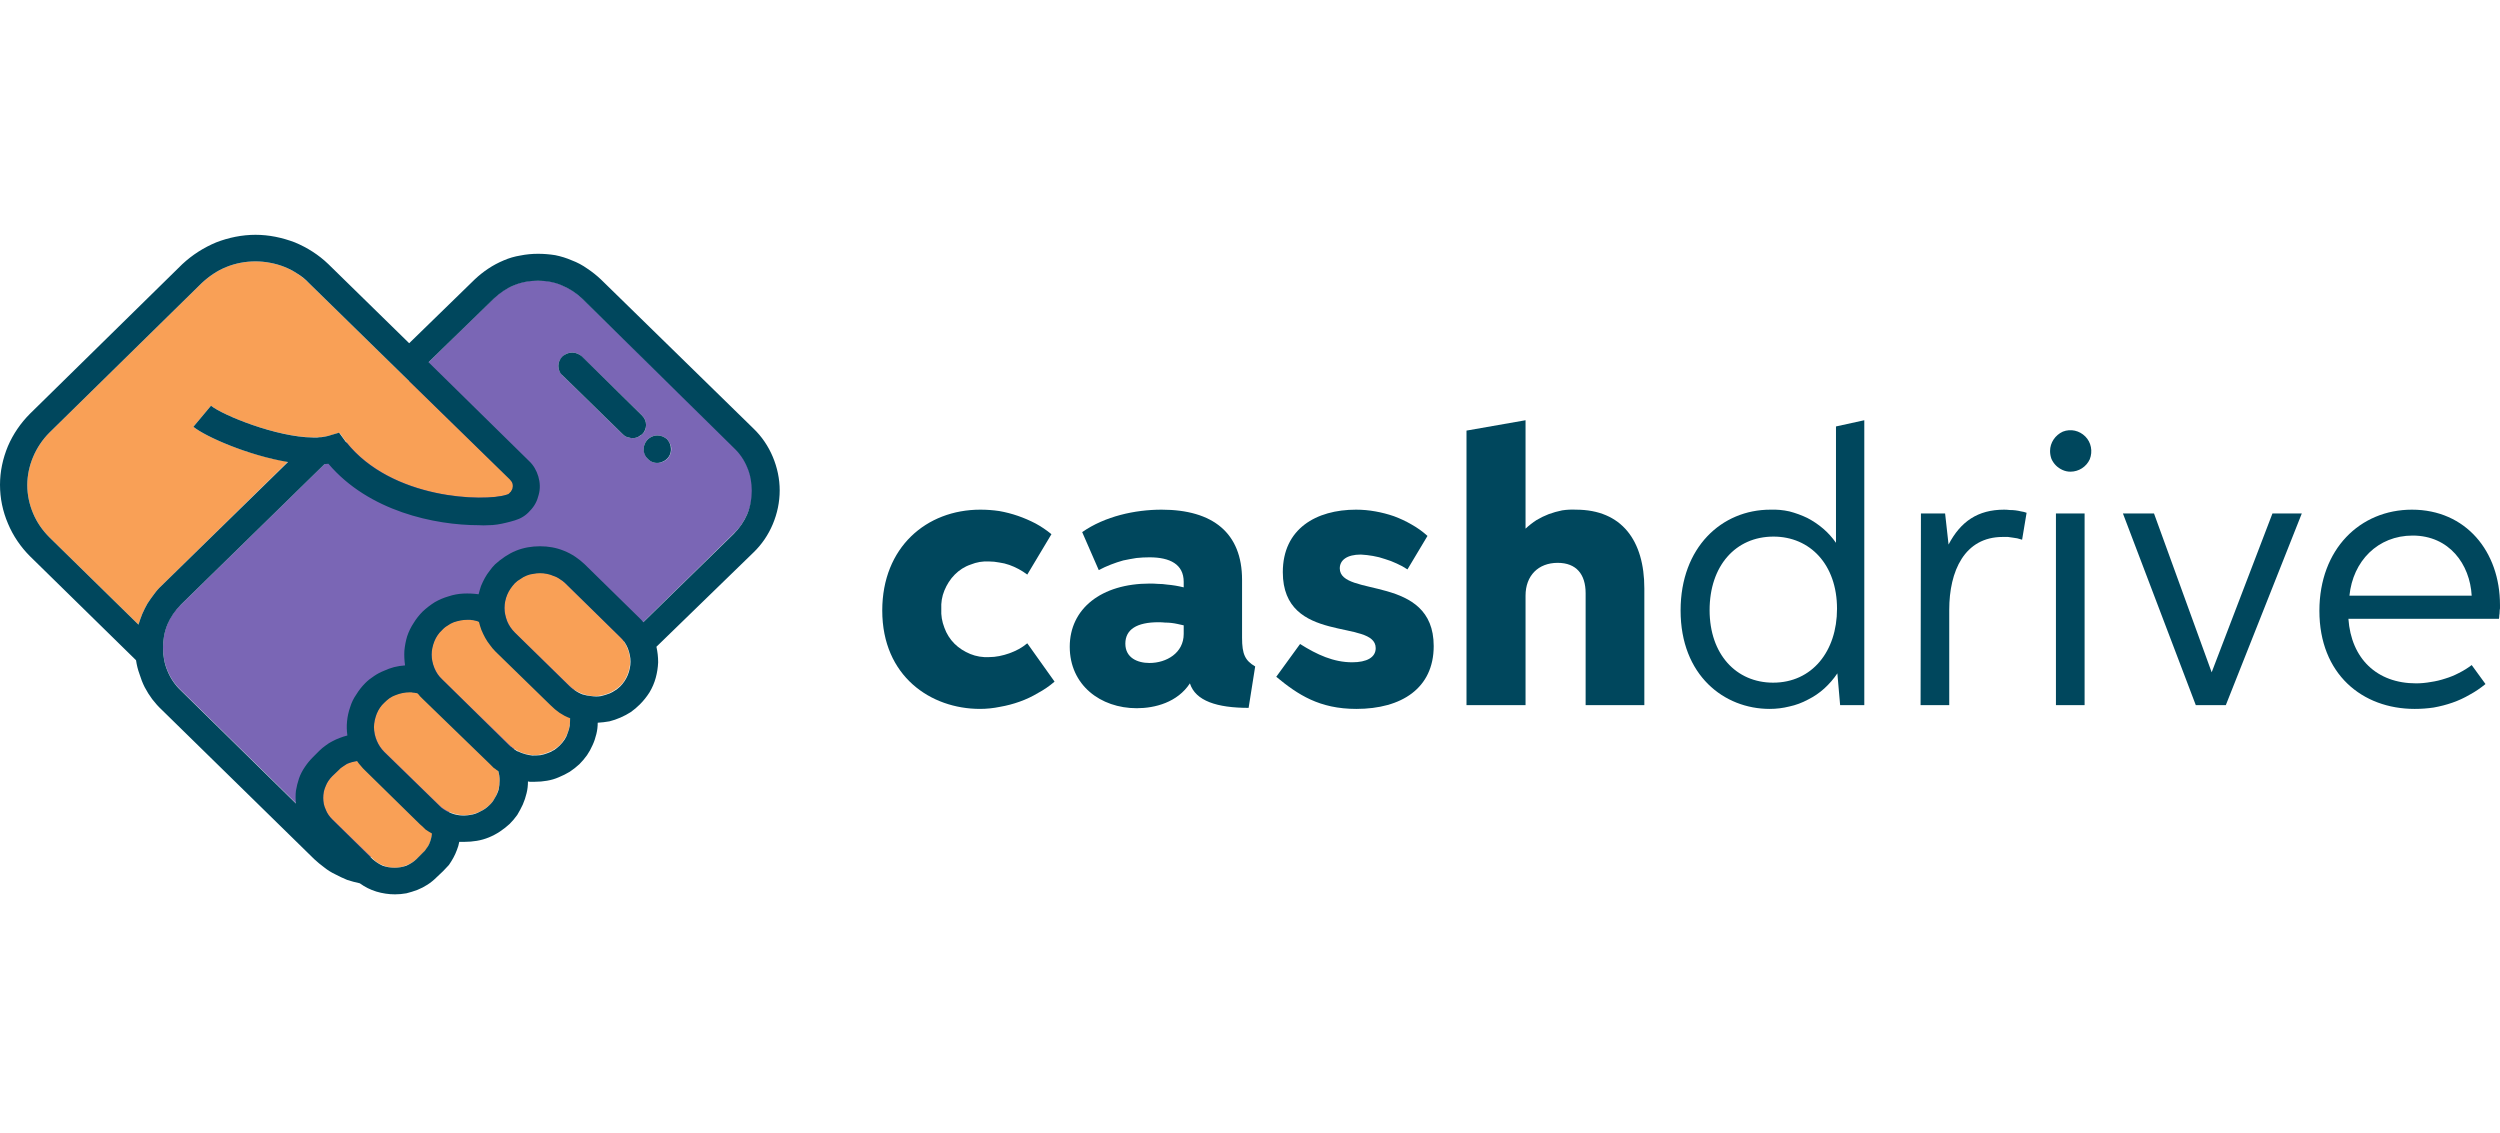
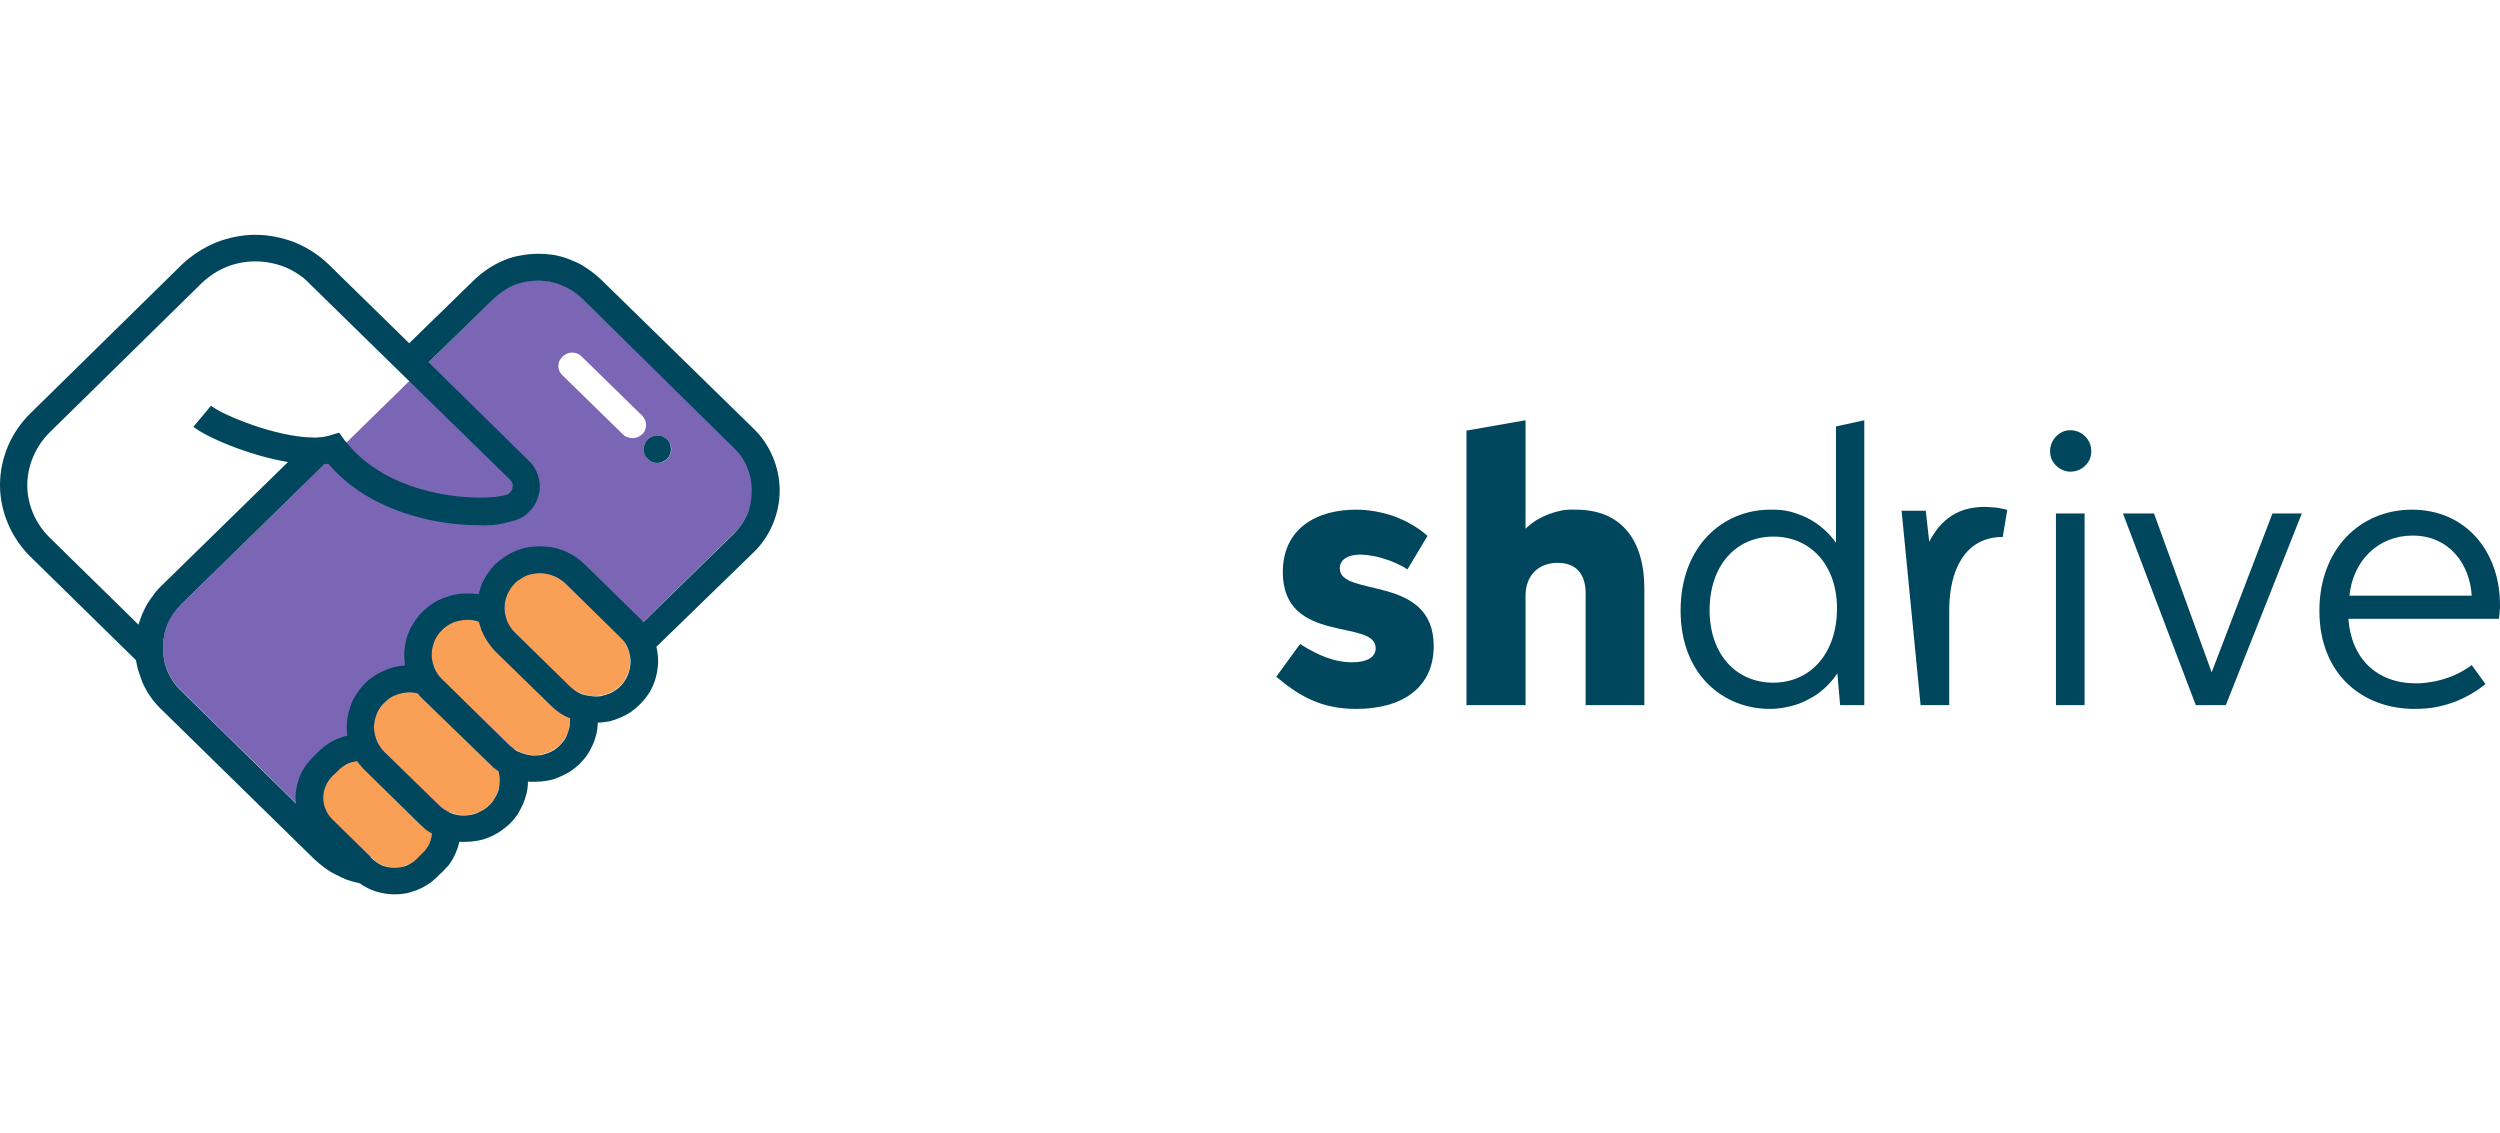
<svg xmlns="http://www.w3.org/2000/svg" version="1.2" viewBox="0 0 724 328" width="724" height="328">
  <title>logoFull</title>
  <style>
		.s0 { fill: #00475d } 
		.s1 { fill: #7a66b5 } 
		.s2 { fill: #f9a056 } 
	</style>
-   <path class="s0" d="m297.5 186.3q-1.2 1-2.5 1.7-1.3 0.7-2.7 1.2-1.4 0.5-2.9 0.8-1.5 0.3-3 0.3c-1.8 0.1-3.7-0.2-5.4-0.9-1.7-0.7-3.3-1.7-4.6-3-1.3-1.3-2.3-2.9-2.9-4.6-0.7-1.8-1-3.6-0.9-5.4-0.1-1.9 0.2-3.7 0.9-5.4 0.7-1.7 1.7-3.3 3-4.6 1.3-1.3 2.8-2.3 4.6-2.9 1.7-0.7 3.5-1 5.3-0.9q1.5 0 3 0.3 1.5 0.2 2.9 0.7 1.4 0.5 2.7 1.2 1.3 0.7 2.5 1.6l7-11.7q-2.2-1.8-4.6-3.1-2.5-1.3-5.1-2.2-2.6-0.9-5.4-1.4-2.7-0.4-5.5-0.4c-15.6 0-28.4 10.9-28.4 29.2 0 19.1 14.1 28.5 28.3 28.5q2.9 0 5.8-0.6 2.9-0.5 5.7-1.5 2.8-1 5.3-2.5 2.6-1.4 4.8-3.3z" />
-   <path class="s0" d="m363.5 193c-2.9-1.7-3.8-3.5-3.8-8.3v-16.8c0-13.5-8.4-20.3-23.3-20.3-7.7 0-16.4 1.9-23 6.5l4.8 11q1.7-0.9 3.5-1.6 1.8-0.7 3.6-1.2 1.9-0.4 3.8-0.7 1.9-0.2 3.8-0.2c5.9 0 9.9 2 9.9 7.1v1.6q-1.2-0.3-2.4-0.5-1.2-0.2-2.4-0.3-1.3-0.2-2.5-0.2-1.3-0.1-2.5-0.1c-14.1 0-23.2 7.3-23.2 18.3 0 11.1 8.9 17.8 19.4 17.8 5.3 0 11.8-1.7 15.4-7.2 1.6 5.1 7.9 7.1 17 7.1zm-20.7-11.9v2.5c0 5.5-5 8.4-9.9 8.4-3.5 0-7-1.5-7-5.6 0-4.1 3.3-6.2 9.6-6.2q1 0 1.9 0.1 0.9 0 1.8 0.1 0.9 0.1 1.8 0.3 0.9 0.2 1.8 0.4z" />
  <path class="s0" d="m376.5 186.5l-6.9 9.5c6.3 5.2 12.5 9.3 23.2 9.3 13.1 0 22.4-6 22.4-18.2 0-20.9-27.2-14-27.2-22.5 0-2.4 2.1-4 6.1-4q1.8 0.1 3.5 0.4 1.8 0.3 3.5 0.9 1.7 0.5 3.4 1.3 1.6 0.7 3.1 1.7l5.8-9.7q-2.1-1.9-4.6-3.3-2.4-1.4-5.1-2.4-2.6-0.9-5.4-1.4-2.8-0.5-5.6-0.5c-11.5 0-21.2 5.5-21.2 18.1 0 21.1 26.9 13.4 26.9 22 0 2.7-2.6 4.1-6.8 4.1-5.4 0-10.2-2.2-15.1-5.3z" />
  <path class="s0" d="m476.2 204.2v-33.8c0-13.8-6.5-22.8-19.8-22.8q-2-0.1-4 0.2-2 0.4-3.9 1.1-1.8 0.7-3.5 1.7-1.7 1.1-3.2 2.5v-31.4l-17.1 3v79.5h17.1v-31.7c0-5.8 3.7-9.5 9.3-9.5 5.4 0 8.1 3.3 8.1 8.8v32.4z" />
  <path class="s0" d="m532.9 204.2h7v-82.5l-8.2 1.8v33.7q-1.6-2.3-3.7-4.1-2.1-1.8-4.6-3.1-2.5-1.2-5.2-1.9-2.7-0.6-5.5-0.5c-14.1 0-26 10.9-26 29.2 0 18.8 12.6 28.5 25.8 28.5q2.9 0 5.7-0.7 2.8-0.6 5.4-2 2.6-1.3 4.7-3.2 2.2-2 3.8-4.4zm-19.4-6.5c-10.7 0-18.4-8.2-18.4-21 0-12.8 7.5-21.3 18.5-21.3 10.6 0 18.4 8.1 18.4 20.9 0 12.3-7.2 21.4-18.5 21.4z" />
-   <path class="s0" d="m556.2 204.2h8.3v-27.6c0-11.2 4.4-21.1 15.5-21.1q0.7 0 1.5 0 0.7 0.1 1.4 0.2 0.7 0.1 1.3 0.2 0.7 0.2 1.4 0.4l1.3-7.8q-0.8-0.3-1.6-0.4-0.8-0.2-1.6-0.3-0.8-0.1-1.7-0.1-0.8-0.1-1.6-0.1c-7.6 0-12.6 3.4-16.1 10.1l-1-9h-7z" />
+   <path class="s0" d="m556.2 204.2h8.3v-27.6c0-11.2 4.4-21.1 15.5-21.1l1.3-7.8q-0.8-0.3-1.6-0.4-0.8-0.2-1.6-0.3-0.8-0.1-1.7-0.1-0.8-0.1-1.6-0.1c-7.6 0-12.6 3.4-16.1 10.1l-1-9h-7z" />
  <path class="s0" d="m599.6 136.6c2.4 0 4.6-1.4 5.6-3.6 0.9-2.3 0.4-4.9-1.3-6.6-1.7-1.7-4.2-2.3-6.5-1.4-2.2 1-3.7 3.2-3.7 5.6q0 1.2 0.4 2.3 0.5 1.1 1.3 1.9 0.8 0.8 1.9 1.3 1.1 0.5 2.3 0.5zm-4.2 67.6h8.3v-55.5h-8.3z" />
  <path class="s0" d="m623.8 148.7h-9l21.1 55.5h8.7l22-55.5h-8.5l-17.6 46z" />
  <path class="s0" d="m719.8 198.1l-4-5.5q-1.7 1.3-3.7 2.3-1.9 1-3.9 1.6-2.1 0.7-4.2 1-2.2 0.4-4.3 0.4c-11.4 0-18.8-7.2-19.6-18.7h43.6q0.1-0.5 0.1-1 0.1-0.5 0.1-1 0-0.5 0.1-1 0-0.5 0-1c0-15.5-9.9-27.6-25.5-27.6-15 0-26.8 11.4-26.8 29.3 0 18.3 12.4 28.4 27.6 28.4q2.8 0 5.5-0.4 2.8-0.5 5.4-1.4 2.6-0.9 5-2.3 2.4-1.3 4.6-3.1zm-39.4-25.6c1-10 8.2-17.4 18.3-17.4 10.6 0 16.6 8.3 17.1 17.4z" />
  <path fill-rule="evenodd" class="s1" d="m155.8 81.2q1.7 0 3.5 0.3 1.7 0.3 3.3 1 1.7 0.7 3.1 1.6 1.5 1 2.8 2.2l44.1 43.2c1.7 1.6 3 3.6 3.9 5.7 0.9 2.1 1.4 4.4 1.4 6.7 0 2.4-0.5 4.7-1.4 6.8-0.9 2.1-2.2 4.1-3.9 5.7l-90.7 88.8c-1.6 1.6-3.6 2.9-5.8 3.7-2.2 0.9-4.5 1.4-6.9 1.4-2.3 0-4.6-0.5-6.8-1.4-2.2-0.8-4.2-2.1-5.9-3.7l-44.1-43.3c-1.7-1.6-3-3.5-3.9-5.7-0.9-2.1-1.3-4.4-1.3-6.7 0-2.3 0.4-4.6 1.3-6.8 0.9-2.1 2.2-4 3.9-5.6l90.7-88.8q1.2-1.2 2.7-2.2 1.5-0.9 3.1-1.6 1.7-0.7 3.4-1 1.7-0.3 3.5-0.3zm28.2 45.6q0.3-0.1 0.7-0.2 0.3-0.2 0.7-0.4 0.3-0.2 0.5-0.4 0.6-0.5 0.9-1.2 0.3-0.8 0.3-1.5 0-0.8-0.3-1.5-0.3-0.7-0.9-1.3l-17.4-17q-0.6-0.6-1.3-0.9-0.7-0.3-1.5-0.3-0.8 0-1.5 0.3-0.7 0.3-1.3 0.9-0.5 0.5-0.9 1.2-0.3 0.7-0.3 1.5 0 0.7 0.3 1.5 0.4 0.7 0.9 1.2l17.5 17.1q0.3 0.3 0.6 0.5 0.3 0.2 0.7 0.3 0.4 0.1 0.8 0.2 0.4 0.1 0.7 0.1 0.4 0 0.8-0.1zm10 1.7q-0.3-0.7-0.8-1.3-0.6-0.5-1.3-0.8-0.7-0.3-1.5-0.3c-1.6 0-3.1 1-3.7 2.5-0.6 1.5-0.2 3.2 0.9 4.3 1.2 1.2 2.9 1.5 4.4 0.8 1.5-0.6 2.4-2.1 2.4-3.7q0-0.8-0.4-1.5z" />
-   <path class="s2" d="m14.3 155.6l25.8 25.3q0.5-1.6 1.1-3.1 0.7-1.6 1.5-3 0.9-1.4 1.9-2.7 1-1.4 2.2-2.5l36.6-35.9c-11.5-1.8-23.8-7.2-27.4-10.1l5.1-6.1c4.1 3.3 24.8 11.4 34.5 8.6l2.7-0.8 1.6 2.2c13.2 17.3 40.5 17.8 46.8 15.8q0.4-0.1 0.6-0.2 0.3-0.2 0.6-0.5 0.2-0.2 0.3-0.5 0.2-0.3 0.3-0.6 0.1-0.4 0.1-0.7 0-0.4-0.1-0.8-0.1-0.3-0.3-0.6-0.2-0.3-0.5-0.6l-34.8-33.9-0.3-0.3-23.1-22.6q-1.5-1.5-3.3-2.7-1.8-1.2-3.8-2-2-0.8-4.2-1.2-2.1-0.4-4.2-0.4-2.2 0-4.3 0.4-2.1 0.4-4.1 1.2-2 0.8-3.8 2-1.8 1.2-3.4 2.7l-44.1 43.3c-2 2-3.6 4.4-4.7 7-1.1 2.6-1.7 5.4-1.7 8.2 0 2.8 0.6 5.6 1.7 8.2 1.1 2.6 2.7 4.9 4.7 6.9z" />
-   <path class="s2" d="m95.2 134.4l-0.1-0.2h-0.1z" />
  <path class="s2" d="m98.1 222.9q0.6-0.6 1.4-1.1 0.7-0.5 1.5-0.8 0.8-0.4 1.7-0.5 0.9-0.2 1.7-0.2 0.9 0 1.8 0.1 0.9 0.2 1.7 0.5 0.8 0.4 1.6 0.9 0.7 0.5 1.3 1.1l11.8 11.5c0.8 0.9 1.5 1.8 1.9 2.9 0.4 1.1 0.7 2.2 0.7 3.4 0 1.1-0.3 2.3-0.7 3.3-0.4 1.1-1.1 2.1-1.9 2.9l-1.9 1.8c-0.9 0.9-1.9 1.5-3 1.9-1.1 0.5-2.2 0.7-3.4 0.7-1.2 0-2.3-0.2-3.4-0.7-1.1-0.4-2.1-1-2.9-1.9l-11.8-11.5c-0.8-0.8-1.5-1.7-1.9-2.8-0.5-1.1-0.7-2.2-0.7-3.4 0-1.1 0.2-2.3 0.7-3.4 0.4-1 1.1-2 1.9-2.8z" />
  <path class="s2" d="m118.6 200.4q-1 0-2 0.2-1 0.2-2 0.5-0.9 0.4-1.7 1-0.9 0.5-1.6 1.3c-1 0.9-1.7 2-2.2 3.2-0.5 1.3-0.8 2.6-0.8 3.9 0 1.3 0.3 2.7 0.8 3.9 0.5 1.2 1.2 2.3 2.2 3.3l15.9 15.5c0.9 0.9 2.1 1.6 3.3 2.1 1.3 0.5 2.6 0.8 3.9 0.8 1.4 0 2.7-0.3 4-0.8 1.2-0.5 2.3-1.2 3.3-2.1 1-0.9 1.7-2.1 2.2-3.3 0.5-1.2 0.8-2.5 0.8-3.9 0-1.3-0.3-2.6-0.8-3.8-0.5-1.3-1.2-2.4-2.2-3.3l-15.9-15.5q-0.7-0.7-1.5-1.3-0.9-0.5-1.8-0.9-0.9-0.4-1.9-0.6-1-0.2-2-0.2z" />
  <path class="s2" d="m128 182.4q0.7-0.7 1.5-1.3 0.9-0.6 1.8-0.9 1-0.4 2-0.6 1-0.2 2-0.2 1 0 2 0.2 1 0.2 1.9 0.6 0.9 0.4 1.8 0.9 0.8 0.6 1.6 1.3l19.5 19.1c0.9 0.9 1.7 2 2.2 3.3 0.5 1.2 0.8 2.5 0.8 3.8 0 1.4-0.3 2.7-0.8 3.9-0.5 1.2-1.3 2.3-2.2 3.3-1 0.9-2.1 1.6-3.4 2.1-1.2 0.5-2.5 0.8-3.9 0.8-1.3 0-2.6-0.3-3.9-0.8-1.2-0.5-2.4-1.2-3.3-2.1l-19.6-19.1c-1-1-1.7-2.1-2.2-3.3-0.6-1.2-0.8-2.6-0.8-3.9 0-1.3 0.2-2.6 0.8-3.9 0.5-1.2 1.2-2.3 2.2-3.2z" />
  <path class="s2" d="m156.4 165.9q-1 0-2 0.2-1 0.2-2 0.5-0.9 0.4-1.7 1-0.9 0.5-1.6 1.2c-1 1-1.7 2.1-2.2 3.3-0.5 1.2-0.8 2.6-0.8 3.9 0 1.3 0.3 2.6 0.8 3.9 0.5 1.2 1.2 2.3 2.2 3.3l15.9 15.5c0.9 0.9 2.1 1.6 3.3 2.1 1.3 0.5 2.6 0.8 3.9 0.8 1.4 0 2.7-0.3 4-0.8 1.2-0.5 2.3-1.2 3.3-2.1 1-0.9 1.7-2.1 2.2-3.3 0.5-1.2 0.8-2.5 0.8-3.9 0-1.3-0.3-2.6-0.8-3.8-0.5-1.3-1.2-2.4-2.2-3.3l-15.9-15.6q-0.7-0.6-1.5-1.2-0.9-0.5-1.8-0.9-0.9-0.4-1.9-0.6-1-0.2-2-0.2z" />
-   <path class="s0" d="m180.4 125.8q0.3 0.3 0.6 0.5 0.3 0.2 0.7 0.3 0.4 0.1 0.8 0.2 0.3 0.1 0.7 0.1 0.4 0 0.8-0.1 0.3-0.1 0.7-0.2 0.3-0.2 0.6-0.4 0.4-0.2 0.6-0.4 0.6-0.5 0.9-1.3 0.3-0.7 0.3-1.4 0-0.8-0.3-1.5-0.3-0.7-0.9-1.3l-17.4-17.1q-0.6-0.5-1.3-0.8-0.7-0.3-1.5-0.3-0.8 0-1.5 0.3-0.7 0.3-1.3 0.8-0.6 0.6-0.9 1.3-0.3 0.7-0.3 1.5 0 0.7 0.3 1.5 0.3 0.7 0.9 1.2z" />
  <path class="s0" d="m194.3 130c0.1 1.6-0.9 3.1-2.4 3.7-1.4 0.7-3.2 0.4-4.3-0.8-1.2-1.1-1.5-2.8-0.9-4.3 0.6-1.5 2.1-2.5 3.7-2.5q0.8 0 1.5 0.3 0.7 0.3 1.3 0.8 0.5 0.6 0.8 1.3 0.3 0.7 0.3 1.5z" />
  <path fill-rule="evenodd" class="s0" d="m2.3 151.6c-1.5-3.5-2.3-7.3-2.3-11.2 0-3.8 0.8-7.6 2.3-11.2 1.5-3.5 3.7-6.7 6.4-9.4l44.1-43.3c2.9-2.7 6.2-4.8 9.8-6.3 3.6-1.4 7.5-2.2 11.4-2.2 3.9 0 7.7 0.8 11.4 2.2 3.6 1.5 6.9 3.6 9.7 6.3l23.4 22.9 19-18.5q1.8-1.7 3.9-3.1 2.1-1.4 4.5-2.4 2.3-1 4.8-1.4 2.5-0.5 5.1-0.5 2.5 0 5 0.4 2.5 0.5 4.8 1.5 2.4 0.9 4.5 2.4 2.1 1.4 3.9 3.1l44.2 43.2c2.4 2.3 4.3 5.1 5.6 8.2 1.3 3.1 2 6.4 2 9.7 0 3.4-0.7 6.7-2 9.8-1.3 3.1-3.2 5.9-5.6 8.2l-28.1 27.3q0.5 2.2 0.5 4.5-0.1 2.3-0.7 4.5-0.6 2.2-1.8 4.2-1.2 1.9-2.8 3.5-1.2 1.2-2.6 2.2-1.4 0.9-3 1.6-1.6 0.7-3.2 1.1-1.7 0.3-3.4 0.4 0 1.7-0.4 3.3-0.4 1.7-1.1 3.2-0.7 1.6-1.6 2.9-1 1.4-2.2 2.6-1.3 1.2-2.8 2.2-1.5 0.9-3.2 1.6-1.6 0.7-3.4 1-1.7 0.3-3.5 0.3-0.3 0-0.5 0-0.3 0-0.5 0-0.3 0-0.5 0-0.2 0-0.5-0.1 0 1.8-0.4 3.4-0.4 1.7-1.1 3.3-0.7 1.5-1.6 3-1 1.4-2.2 2.6-1.3 1.2-2.8 2.2-1.5 1-3.2 1.7-1.7 0.7-3.5 1-1.8 0.3-3.6 0.3-0.7 0-1.5 0-0.2 1.2-0.7 2.4-0.4 1.1-1 2.2-0.6 1.1-1.3 2.1-0.8 0.9-1.7 1.8l-1.9 1.8q-1.2 1.2-2.6 2.1-1.4 0.9-2.9 1.5-1.6 0.6-3.2 1-1.7 0.3-3.3 0.3-1.4 0-2.7-0.2-1.4-0.2-2.7-0.6-1.3-0.4-2.5-1-1.2-0.6-2.3-1.4-1.9-0.4-3.7-1-1.7-0.7-3.4-1.6-1.7-0.8-3.2-2-1.5-1.1-2.9-2.4l-44.1-43.2q-1.5-1.4-2.8-3.1-1.2-1.6-2.2-3.5-0.9-1.8-1.5-3.8-0.7-1.9-1-4l-30.7-30.1c-2.7-2.7-4.9-5.9-6.4-9.5zm110.6-46.7l-23.4-22.9q-1.5-1.6-3.3-2.7-1.8-1.2-3.8-2-2-0.8-4.2-1.2-2.1-0.4-4.2-0.4-2.2 0-4.3 0.4-2.1 0.4-4.1 1.2-2 0.8-3.8 2-1.8 1.2-3.4 2.7l-44.1 43.3c-2 2-3.6 4.4-4.7 7-1.1 2.6-1.7 5.4-1.7 8.2 0 2.8 0.6 5.6 1.7 8.2 1.1 2.6 2.7 4.9 4.7 6.9l25.8 25.3q0.5-1.6 1.1-3.1 0.7-1.6 1.5-3 0.9-1.4 1.9-2.7 1-1.4 2.2-2.5l36.6-35.8c-11.5-1.9-23.8-7.3-27.4-10.2l5.1-6.1c3.5 2.8 19 9.1 29.5 9.2q0.6 0 1.3 0 0.6-0.1 1.2-0.1 0.6-0.1 1.2-0.2 0.6-0.1 1.2-0.3l2.7-0.8 1.6 2.2 0.2 0.3 0.3 0.3c13.3 16.7 40.1 17.2 46.3 15.2q0.3-0.1 0.6-0.2 0.3-0.2 0.5-0.5 0.3-0.2 0.4-0.5 0.2-0.3 0.3-0.6 0.1-0.4 0.1-0.7 0-0.4-0.1-0.8-0.1-0.3-0.3-0.6-0.2-0.3-0.5-0.6zm11.2 0l29.1 28.6c1.3 1.2 2.2 2.8 2.7 4.5 0.5 1.7 0.6 3.5 0.1 5.3-0.4 1.7-1.2 3.3-2.5 4.6-1.2 1.4-2.7 2.3-4.4 2.8q-1.3 0.4-2.6 0.7-1.2 0.3-2.5 0.5-1.3 0.2-2.6 0.2-1.4 0.1-2.7 0c-12.7 0-31.9-4-43.6-17.8l-1.1 0.1-41.6 40.7c-1.7 1.7-3 3.6-3.9 5.7-0.9 2.2-1.3 4.5-1.3 6.8 0 2.3 0.4 4.6 1.3 6.7 0.9 2.2 2.2 4.1 3.9 5.7l33.3 32.7q-0.2-1.9 0-3.7 0.3-1.8 0.9-3.6 0.6-1.7 1.7-3.3 1-1.5 2.3-2.8l1.9-1.9q0.8-0.8 1.8-1.5 0.9-0.7 1.9-1.2 1.1-0.6 2.2-1 1-0.4 2.2-0.7-0.3-2.1-0.1-4.1 0.2-2.1 0.9-4.1 0.6-2 1.8-3.7 1.1-1.8 2.6-3.3 1.1-1.1 2.5-2 1.3-0.9 2.8-1.5 1.5-0.7 3-1.1 1.6-0.4 3.2-0.5-0.3-2.1-0.2-4.2 0.2-2.2 0.8-4.2 0.7-2.1 1.9-3.9 1.1-1.8 2.6-3.3 1.6-1.5 3.5-2.7 1.9-1.1 4-1.7 2.1-0.7 4.3-0.8 2.2-0.1 4.4 0.2 0.3-1.2 0.7-2.4 0.5-1.2 1.1-2.3 0.6-1.1 1.4-2.1 0.7-1 1.6-1.9c1.8-1.6 3.8-3 6-3.9 2.2-0.9 4.6-1.3 7-1.3 2.4 0 4.7 0.4 6.9 1.3 2.3 0.9 4.3 2.3 6 3.9l15.9 15.6q0.1 0.1 0.3 0.3 0.1 0.1 0.3 0.3 0.1 0.1 0.2 0.3 0.2 0.1 0.3 0.3l26.2-25.6c1.7-1.7 3-3.6 3.9-5.7 0.9-2.2 1.3-4.5 1.3-6.8 0-2.3-0.4-4.6-1.3-6.7-0.9-2.2-2.2-4.1-3.9-5.7l-44-43.3c-1.7-1.6-3.7-2.9-5.9-3.8-2.1-0.9-4.5-1.3-6.8-1.3-2.4 0-4.7 0.4-6.9 1.3-2.2 0.9-4.1 2.2-5.8 3.8zm-16.2 143.9c0.9 0.8 1.8 1.4 2.9 1.9 1.1 0.4 2.3 0.6 3.5 0.6 1.1 0 2.3-0.2 3.4-0.6 1.1-0.5 2.1-1.1 2.9-1.9l1.9-1.9q0.6-0.5 1-1.2 0.5-0.6 0.8-1.3 0.3-0.7 0.5-1.4 0.2-0.8 0.3-1.6-0.5-0.3-1-0.6-0.4-0.3-0.9-0.6-0.4-0.4-0.8-0.8-0.4-0.3-0.8-0.7l-15.9-15.6q-0.3-0.3-0.6-0.6-0.3-0.3-0.6-0.7-0.3-0.3-0.6-0.7-0.2-0.3-0.5-0.7-0.7 0.1-1.4 0.3-0.8 0.2-1.5 0.5-0.6 0.4-1.2 0.8-0.7 0.4-1.2 1l-1.9 1.8c-0.8 0.8-1.5 1.8-1.9 2.9-0.5 1.1-0.7 2.2-0.7 3.4 0 1.1 0.2 2.3 0.7 3.3 0.4 1.1 1.1 2.1 1.9 2.9zm22.1-13.6q1.4 0.7 3 0.9 1.6 0.2 3.2-0.1 1.5-0.2 2.9-1 1.5-0.7 2.6-1.8 1-0.9 1.6-2.1 0.7-1.1 1.1-2.4 0.3-1.4 0.3-2.7 0-1.4-0.4-2.7-0.3-0.2-0.6-0.4-0.3-0.3-0.7-0.5-0.3-0.3-0.6-0.6-0.2-0.2-0.5-0.5l-19.5-18.9q-0.2-0.2-0.4-0.4-0.2-0.2-0.4-0.4-0.1-0.2-0.3-0.4-0.2-0.2-0.4-0.4-0.2-0.1-0.5-0.1-0.3-0.1-0.6-0.1-0.3 0-0.6-0.1-0.3 0-0.6 0-1 0-2 0.2-1 0.2-2 0.6-0.9 0.3-1.8 0.9-0.8 0.6-1.5 1.3c-1 0.9-1.7 2-2.2 3.2-0.5 1.3-0.8 2.6-0.8 3.9 0 1.4 0.3 2.7 0.8 3.9 0.5 1.2 1.2 2.3 2.2 3.3l15.9 15.5q0.3 0.3 0.6 0.6 0.4 0.3 0.7 0.5 0.4 0.2 0.8 0.5 0.3 0.2 0.7 0.3zm22.1-16.8q1 0.3 2.1 0.4 1.2 0 2.3-0.1 1.1-0.2 2.1-0.6 0.5-0.2 1-0.4 0.4-0.3 0.9-0.5 0.4-0.3 0.8-0.6 0.4-0.4 0.8-0.7 0.8-0.8 1.4-1.7 0.6-0.9 0.9-1.9 0.4-1 0.6-2.1 0.1-1.1 0.1-2.2-0.8-0.3-1.6-0.7-0.7-0.4-1.5-0.9-0.7-0.5-1.3-1-0.7-0.6-1.3-1.2l-15.9-15.5q-0.9-0.9-1.6-1.9-0.8-1-1.4-2.1-0.6-1.1-1.1-2.3-0.4-1.1-0.7-2.3-0.4-0.2-0.8-0.3-0.5-0.1-0.9-0.2-0.4 0-0.8-0.1-0.5 0-0.9 0-1 0-2 0.2-1 0.2-1.9 0.5-1 0.4-1.8 1-0.9 0.5-1.6 1.3c-1 0.9-1.7 2-2.2 3.2-0.5 1.3-0.8 2.6-0.8 3.9 0 1.3 0.3 2.6 0.8 3.9 0.5 1.2 1.2 2.3 2.2 3.2l19.5 19.2q0.2 0.1 0.3 0.3 0.2 0.1 0.4 0.2 0.1 0.2 0.3 0.3 0.2 0.1 0.3 0.2 0.2 0.1 0.3 0.2 0.1 0.1 0.3 0.2 0.1 0.1 0.3 0.2 0.1 0.1 0.3 0.1 1 0.5 2.1 0.8zm24.5-17.6q0.4-0.2 0.8-0.4 0.4-0.2 0.8-0.5 0.4-0.2 0.7-0.5 0.4-0.3 0.7-0.6c1-1 1.7-2.1 2.2-3.3 0.5-1.2 0.8-2.6 0.8-3.9 0-1.3-0.3-2.6-0.8-3.9-0.5-1.2-1.2-2.3-2.2-3.2l-15.9-15.6q-0.7-0.7-1.6-1.2-0.8-0.6-1.8-0.9-0.9-0.4-1.9-0.6-1-0.2-2-0.2-1 0-2 0.2-1 0.1-1.9 0.5-1 0.4-1.8 1-0.9 0.5-1.6 1.2c-0.9 1-1.7 2.1-2.2 3.3-0.5 1.2-0.8 2.5-0.8 3.9 0 1.3 0.3 2.6 0.8 3.9 0.5 1.2 1.3 2.3 2.2 3.2l15.9 15.6q0.2 0.1 0.3 0.3 0.2 0.1 0.3 0.2 0.2 0.2 0.3 0.3 0.2 0.1 0.4 0.2 1.1 0.8 2.4 1.3 1.3 0.4 2.6 0.5 1.4 0.2 2.7 0 1.3-0.3 2.6-0.8z" />
</svg>